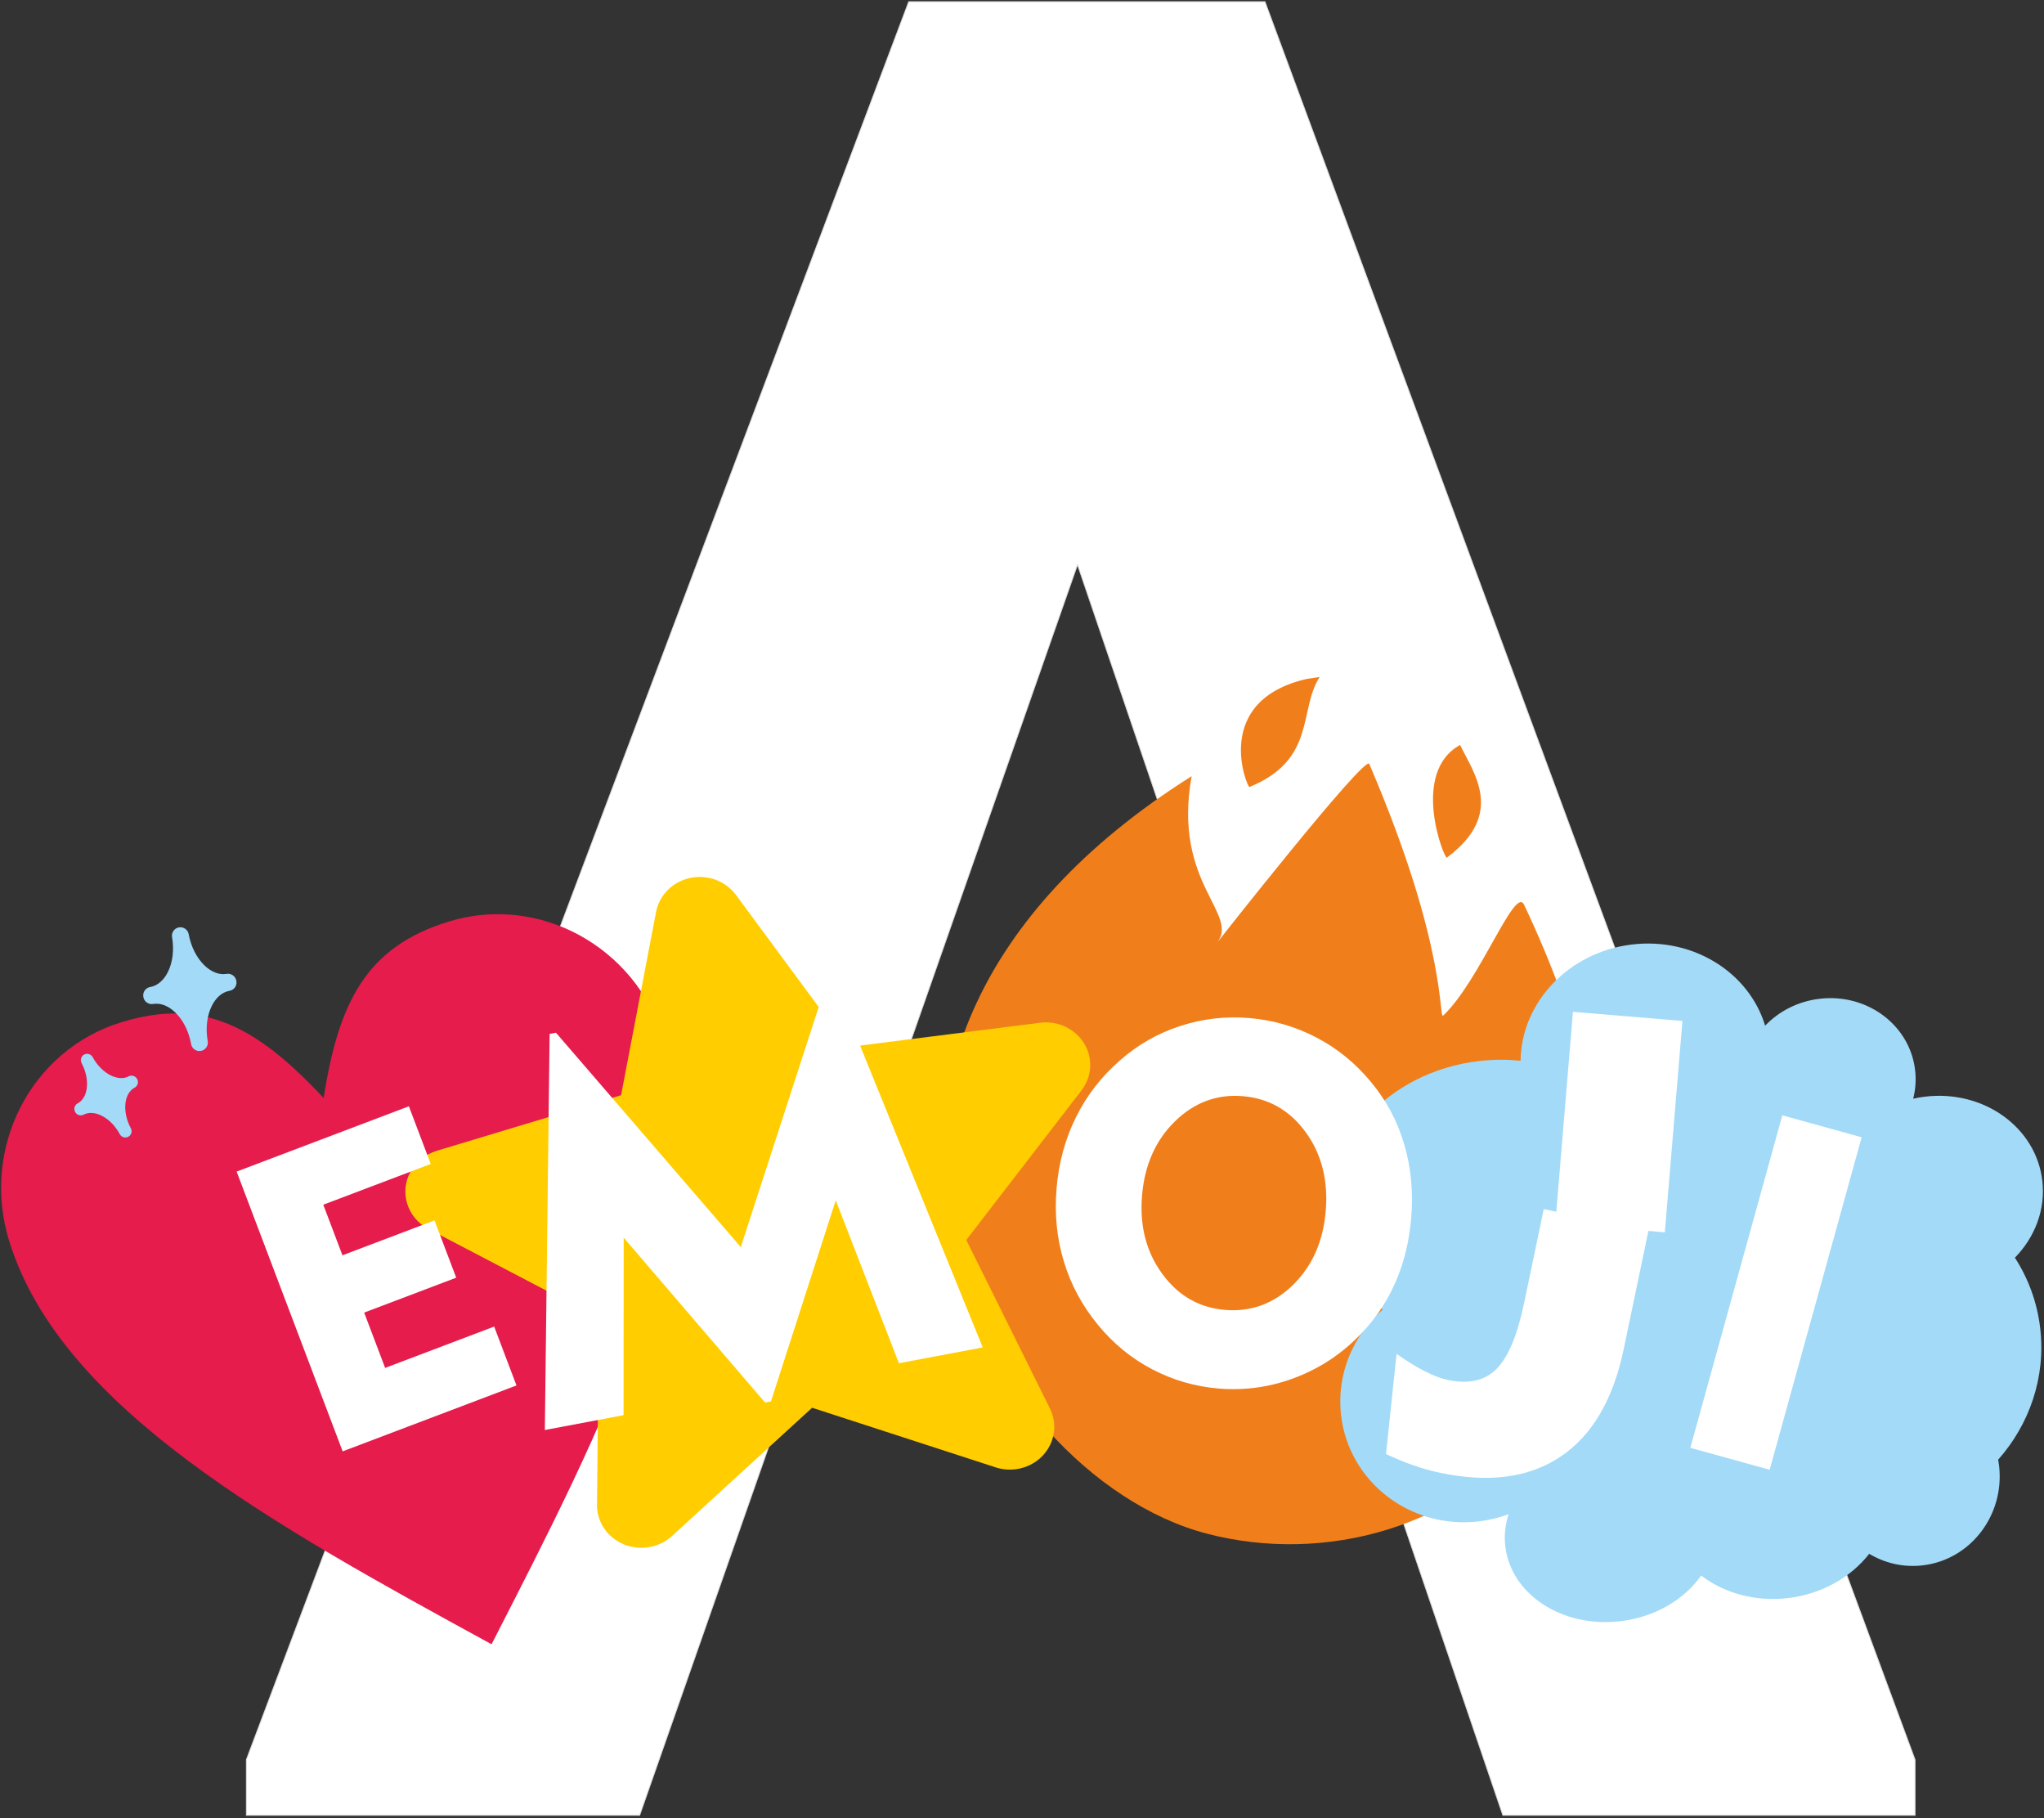
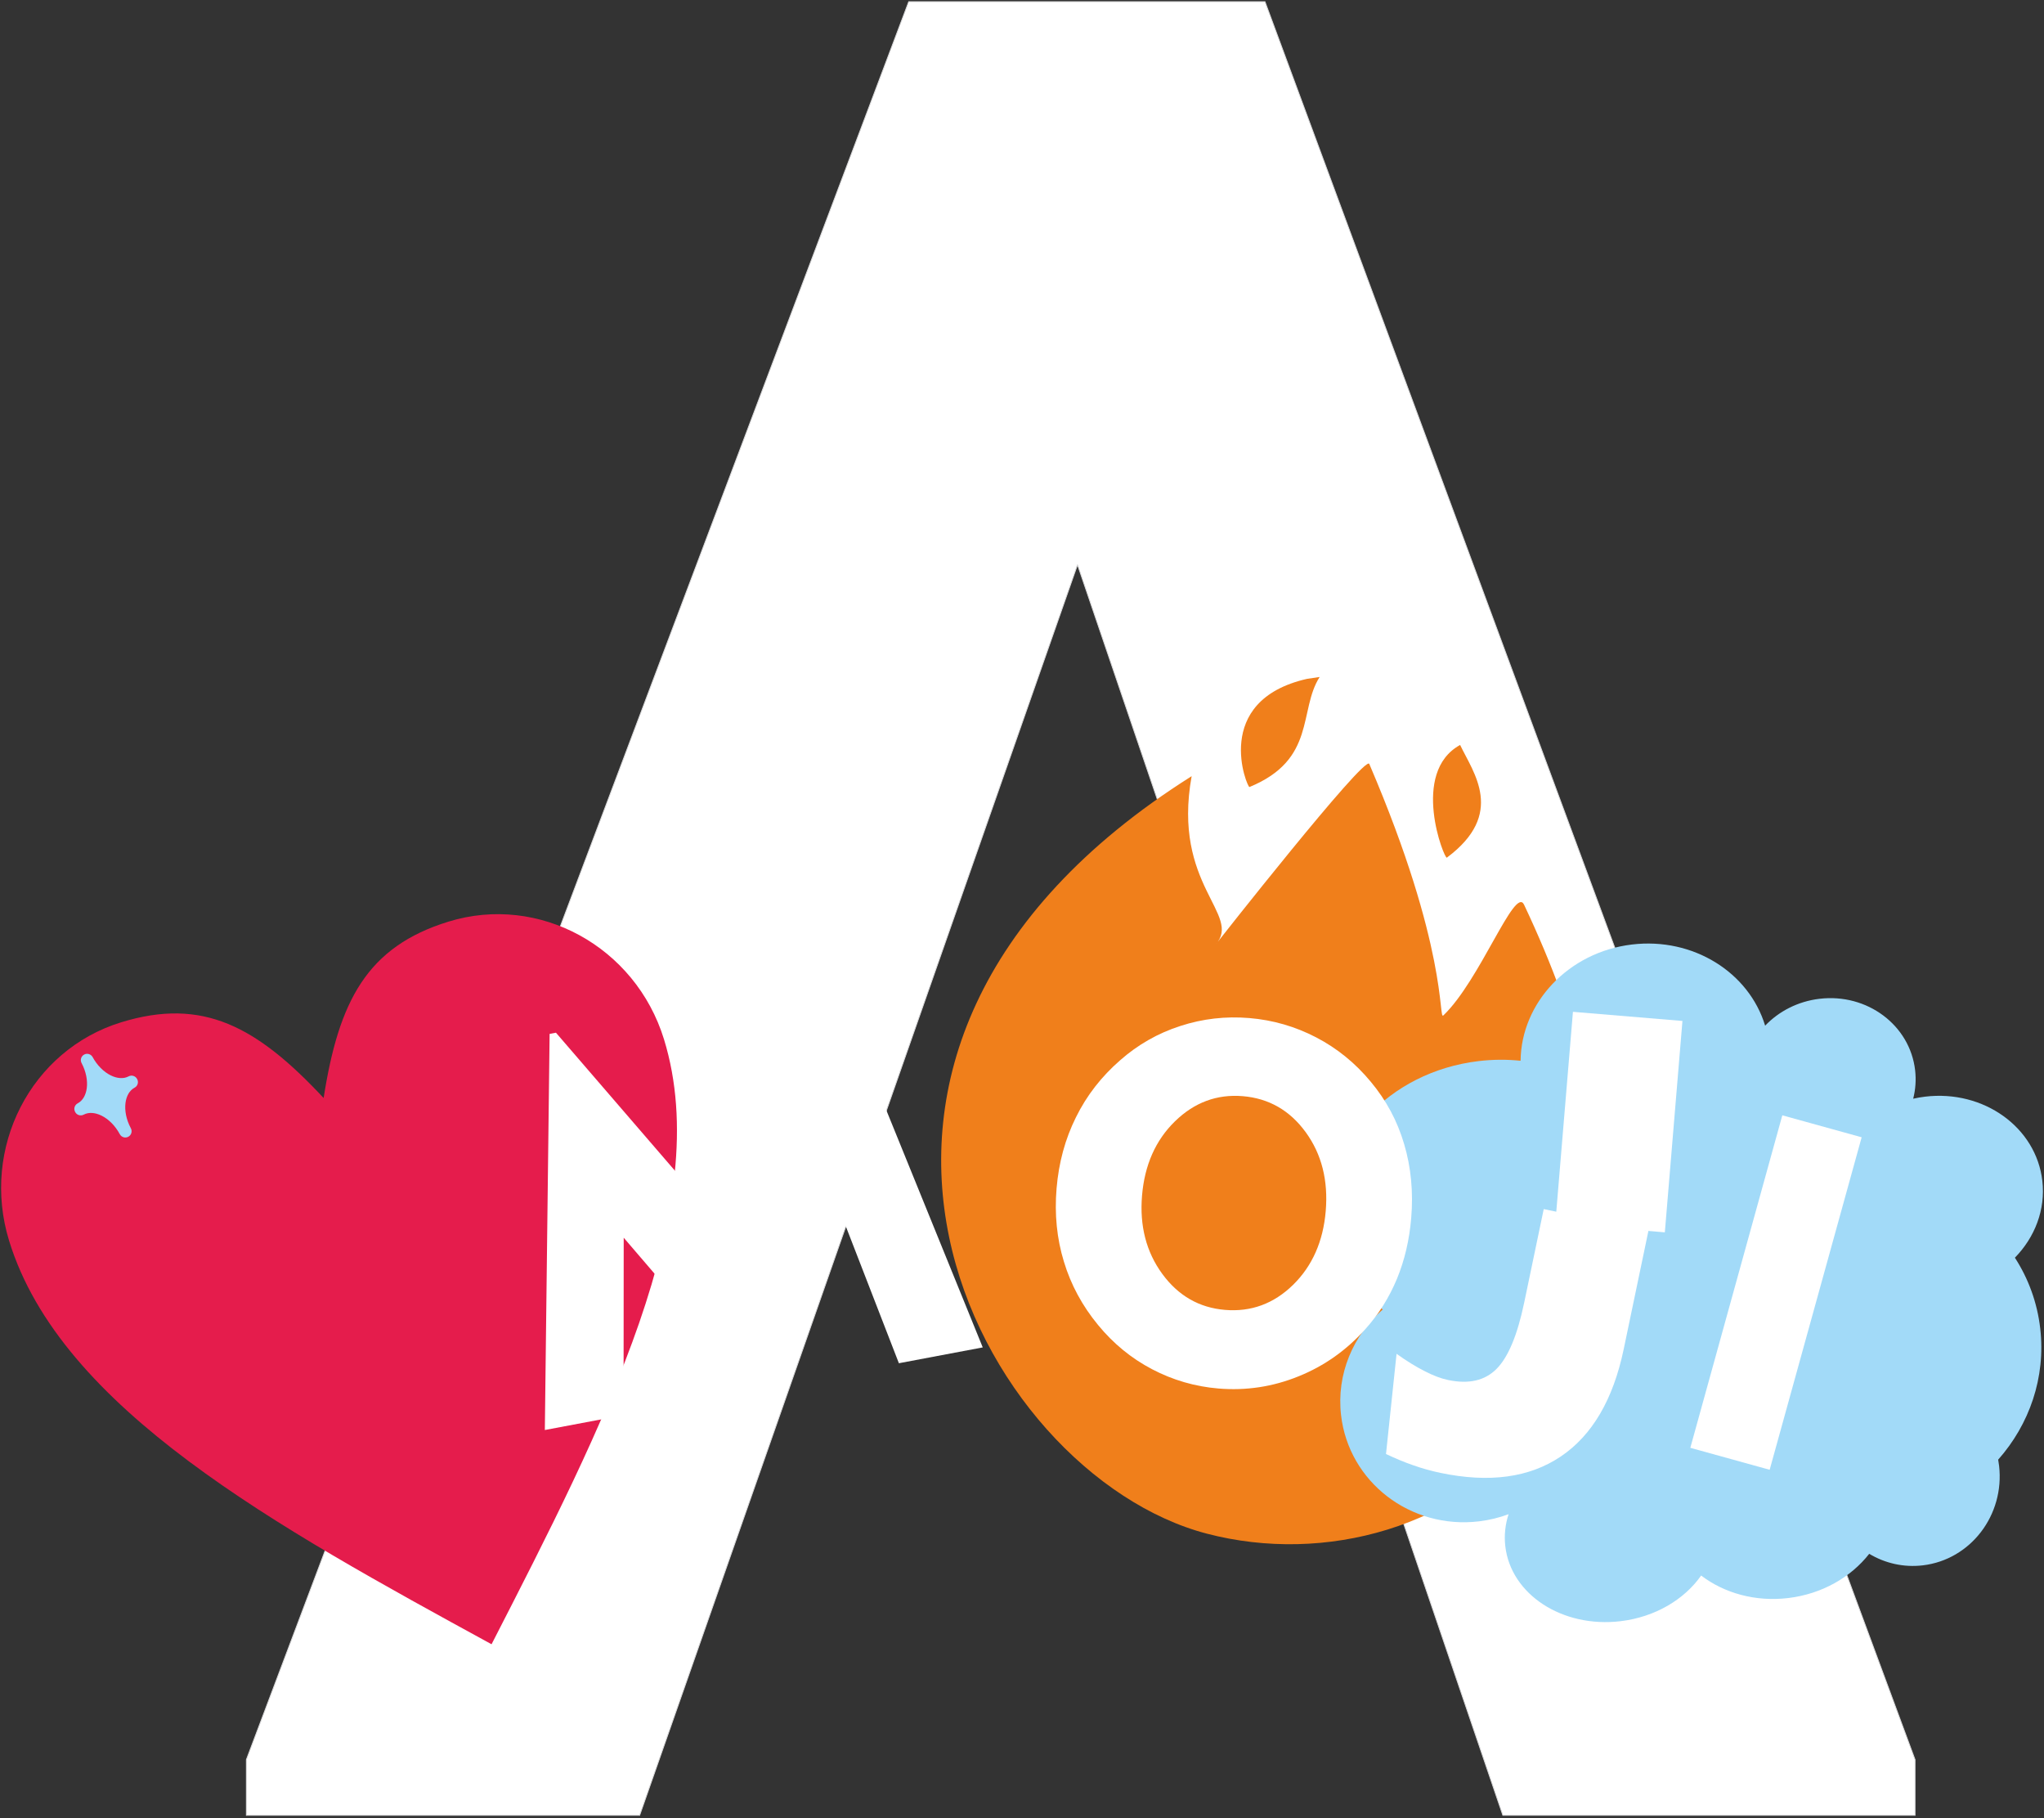
<svg xmlns="http://www.w3.org/2000/svg" width="678" height="603" viewBox="0 0 678 603" fill="none">
  <rect x="0" y="0" width="678" height="603" fill="#333333" stroke="none" />
  <path d="M212.168 601.993L357.414 187.259L498.507 601.993H635.223V583.534L419.594 0.557H301.429L81.721 583.532V601.993H212.168Z" fill="white" stroke="#DADADB" stroke-width="0.288" stroke-miterlimit="2.613" />
  <path fill-rule="evenodd" clip-rule="evenodd" d="M433.573 225.114C401.628 232.368 413.752 261.277 414.446 260.992C436.706 251.847 430.646 235.577 437.73 224.498L433.573 225.114H433.573ZM395.272 257.392C249.26 349.465 325.029 488.911 400.305 508.582C478.276 528.955 581.599 460.81 505.532 300.004C502.496 293.583 490.913 325.157 478.745 336.752C477.097 338.322 480.37 314.403 454.193 253.322C452.815 250.106 403.173 313.282 403.222 313.229C412.153 303.256 388.706 293.621 395.272 257.392H395.272ZM479.923 284.411C499.492 269.847 488.687 256.226 484.327 247.04C467.671 256.167 479.107 285.018 479.923 284.411Z" fill="#F07F1B" />
  <path fill-rule="evenodd" clip-rule="evenodd" d="M541.323 313.213C561.675 310.777 580.149 322.489 585.5 340.126C590.051 335.375 596.33 332.077 603.519 331.216C619.321 329.325 633.528 339.929 635.251 354.903C635.625 358.15 635.379 361.333 634.608 364.351C635.9 364.059 637.221 363.828 638.569 363.666C658 361.341 675.406 373.842 677.448 391.588C678.55 401.167 674.948 410.317 668.345 417.074C672.792 423.955 675.755 431.895 676.749 440.534C678.627 456.848 673.117 472.399 662.799 484.046C662.92 484.714 663.024 485.389 663.102 486.075C664.982 502.414 653.675 517.195 637.846 519.089C631.417 519.86 625.232 518.385 620.027 515.268C613.96 523.016 604.388 528.595 593.157 529.938C582.211 531.249 571.884 528.273 564.274 522.47C558.735 530.38 549.065 536.235 537.557 537.612C518.282 539.92 501.156 528.785 499.31 512.742C498.892 509.102 499.298 505.522 500.398 502.134C497.306 503.284 494.027 504.091 490.601 504.501C467.874 507.222 447.383 491.457 444.832 469.287C443.263 455.654 448.845 442.776 458.661 434.247C449.34 427.029 443.019 416.858 441.66 405.049C438.693 379.263 460.512 355.46 490.393 351.883C495.166 351.311 499.857 351.294 504.382 351.767C504.592 332.522 520.26 315.734 541.322 313.212L541.323 313.213Z" fill="#A2DAF8" />
  <path fill-rule="evenodd" clip-rule="evenodd" d="M107.35 364.116C112.357 332.072 121.649 313.964 148.804 305.613C178.783 296.395 210.79 313.885 220.25 344.651C237.389 400.388 200.219 472.825 163.049 545.261C91.603 506.223 20.157 467.184 3.018 411.446C-6.442 380.68 10.209 348.23 40.188 339.011C67.343 330.662 85.205 340.421 107.35 364.115L107.35 364.116Z" fill="#E51C4C" />
-   <path d="M62.564 309.66C63.328 313.955 65.247 317.613 67.718 320.044C69.953 322.243 72.615 323.39 75.16 322.953C76.68 322.694 78.125 323.714 78.389 325.233L78.41 325.334C78.676 326.858 77.655 328.31 76.131 328.576L76.077 328.586C73.571 329.032 71.495 330.973 70.166 333.747C68.698 336.813 68.151 340.833 68.874 345.081L68.907 345.275C69.167 346.798 68.142 348.247 66.617 348.506C65.097 348.766 63.653 347.746 63.388 346.227C62.621 341.932 60.703 338.274 58.232 335.842C55.996 333.644 53.336 332.496 50.79 332.933C49.269 333.193 47.824 332.174 47.56 330.654L47.54 330.553C47.274 329.029 48.295 327.577 49.819 327.31L49.873 327.301C52.38 326.855 54.456 324.914 55.783 322.141C57.251 319.077 57.798 315.062 57.079 310.819L57.042 310.624L57.049 310.622C56.874 309.152 57.883 307.785 59.359 307.533C60.828 307.282 62.227 308.226 62.558 309.661L62.565 309.66L62.564 309.66Z" fill="#A2DAF8" />
-   <path fill-rule="evenodd" clip-rule="evenodd" d="M244.097 296.743L281.368 347.221L345.016 339.157C353.075 338.148 360.462 343.603 361.512 351.339C362.026 355.119 360.932 358.744 358.74 361.582L320.518 411.197L348.275 467.095C351.779 474.16 348.655 482.613 341.296 485.978C337.45 487.737 333.208 487.755 329.534 486.364L269.382 466.829L222.891 509.378C216.999 514.76 207.675 514.537 202.068 508.879C199.142 505.926 197.807 502.075 198.038 498.303L198.648 437.096L142.137 407.554C135.001 403.824 132.368 395.245 136.254 388.394C138.158 385.037 141.276 382.719 144.8 381.666L144.791 381.639L206.014 363.193L217.625 302.39C219.09 294.713 226.76 289.631 234.755 291.038C238.679 291.728 241.952 293.853 244.097 296.743Z" fill="#FFCD00" />
  <path d="M30.68 350.465C32.216 353.323 34.419 355.463 36.728 356.609C38.817 357.645 40.963 357.839 42.66 356.94C43.675 356.405 44.932 356.791 45.471 357.803L45.508 357.87C46.049 358.885 45.665 360.148 44.649 360.688L44.613 360.708C42.945 361.604 41.928 363.456 41.632 365.723C41.305 368.231 41.85 371.198 43.344 374.032L43.412 374.16C43.95 375.178 43.56 376.439 42.544 376.975C41.529 377.511 40.272 377.125 39.734 376.112C38.196 373.255 35.994 371.115 33.685 369.97C31.595 368.933 29.449 368.74 27.752 369.638C26.737 370.174 25.48 369.787 24.943 368.776L24.905 368.708C24.363 367.693 24.748 366.431 25.763 365.889L25.801 365.87C27.468 364.973 28.485 363.122 28.781 360.855C29.108 358.351 28.563 355.385 27.073 352.554L27.003 352.425L27.006 352.422C26.542 351.424 26.938 350.224 27.923 349.705C28.903 349.186 30.111 349.529 30.677 350.467L30.68 350.465V350.465Z" fill="#A2DAF8" />
  <path d="M180.723 474.216L182.306 342.858L184.412 342.461L245.718 413.551L274.295 325.51L276.488 325.097L325.979 446.822L298.162 452.068L277.218 398.048L255.729 464.731L253.767 465.102L206.885 410.446L206.837 469.291L180.723 474.216Z" fill="white" />
-   <path d="M113.659 481.293L78.492 388.516L135.627 366.859L142.879 385.992L107.236 399.502L113.593 416.275L144.127 404.702L151.329 423.703L120.796 435.277L127.75 453.622L163.917 439.913L171.318 459.438L113.659 481.293Z" fill="white" />
  <path d="M378.816 396.486C377.979 406.505 380.209 415.168 385.512 422.418C390.812 429.67 397.753 433.666 406.333 434.382C414.969 435.102 422.5 432.34 428.9 426.093C435.302 419.819 438.911 411.643 439.751 401.568C440.595 391.44 438.397 382.725 433.122 375.477C427.849 368.228 420.882 364.229 412.246 363.508C403.666 362.793 396.159 365.584 389.73 371.857C383.3 378.13 379.661 386.357 378.816 396.486H378.816ZM350.466 394.12C351.18 385.566 353.312 377.705 356.893 370.512C360.448 363.289 365.348 356.999 371.57 351.585C377.442 346.414 384.103 342.621 391.52 340.233C398.914 337.815 406.559 336.948 414.407 337.604C422.255 338.258 429.65 340.407 436.595 344.021C443.539 347.635 449.555 352.54 454.649 358.679C459.796 364.823 463.514 371.723 465.769 379.43C468.054 387.113 468.821 395.298 468.1 403.934C467.498 411.157 465.926 417.861 463.387 424.048C460.821 430.233 457.348 435.794 452.917 440.73C446.673 447.728 439.291 452.963 430.746 456.407C422.199 459.878 413.337 461.216 404.158 460.452C396.365 459.801 389.025 457.658 382.134 454.048C375.245 450.437 369.282 445.538 364.244 439.403C359.003 433.059 355.213 426.044 352.9 418.386C350.556 410.753 349.755 402.648 350.466 394.121L350.466 394.12Z" fill="white" />
  <path d="M463.24 448.941C466.548 451.304 469.661 453.233 472.554 454.69C475.405 456.174 478.008 457.145 480.358 457.634C487.198 459.065 492.536 457.835 496.401 453.955C500.267 450.074 503.324 442.755 505.572 432L512.061 400.953L546.779 408.208L538.583 447.425C535.099 464.102 528.14 475.969 517.721 482.992C507.302 490.015 493.994 491.816 477.793 488.43C474.731 487.791 471.709 486.946 468.766 485.904C465.849 484.904 462.811 483.629 459.741 482.171L463.241 448.941H463.24Z" fill="white" />
  <path d="M560.683 480.119L591.198 369.857L617.517 377.141L587.002 487.401L560.683 480.119Z" fill="white" />
  <path fill-rule="evenodd" clip-rule="evenodd" d="M521.746 335.536L558.071 338.562L552.231 408.662L515.906 405.636L521.746 335.536Z" fill="white" />
</svg>